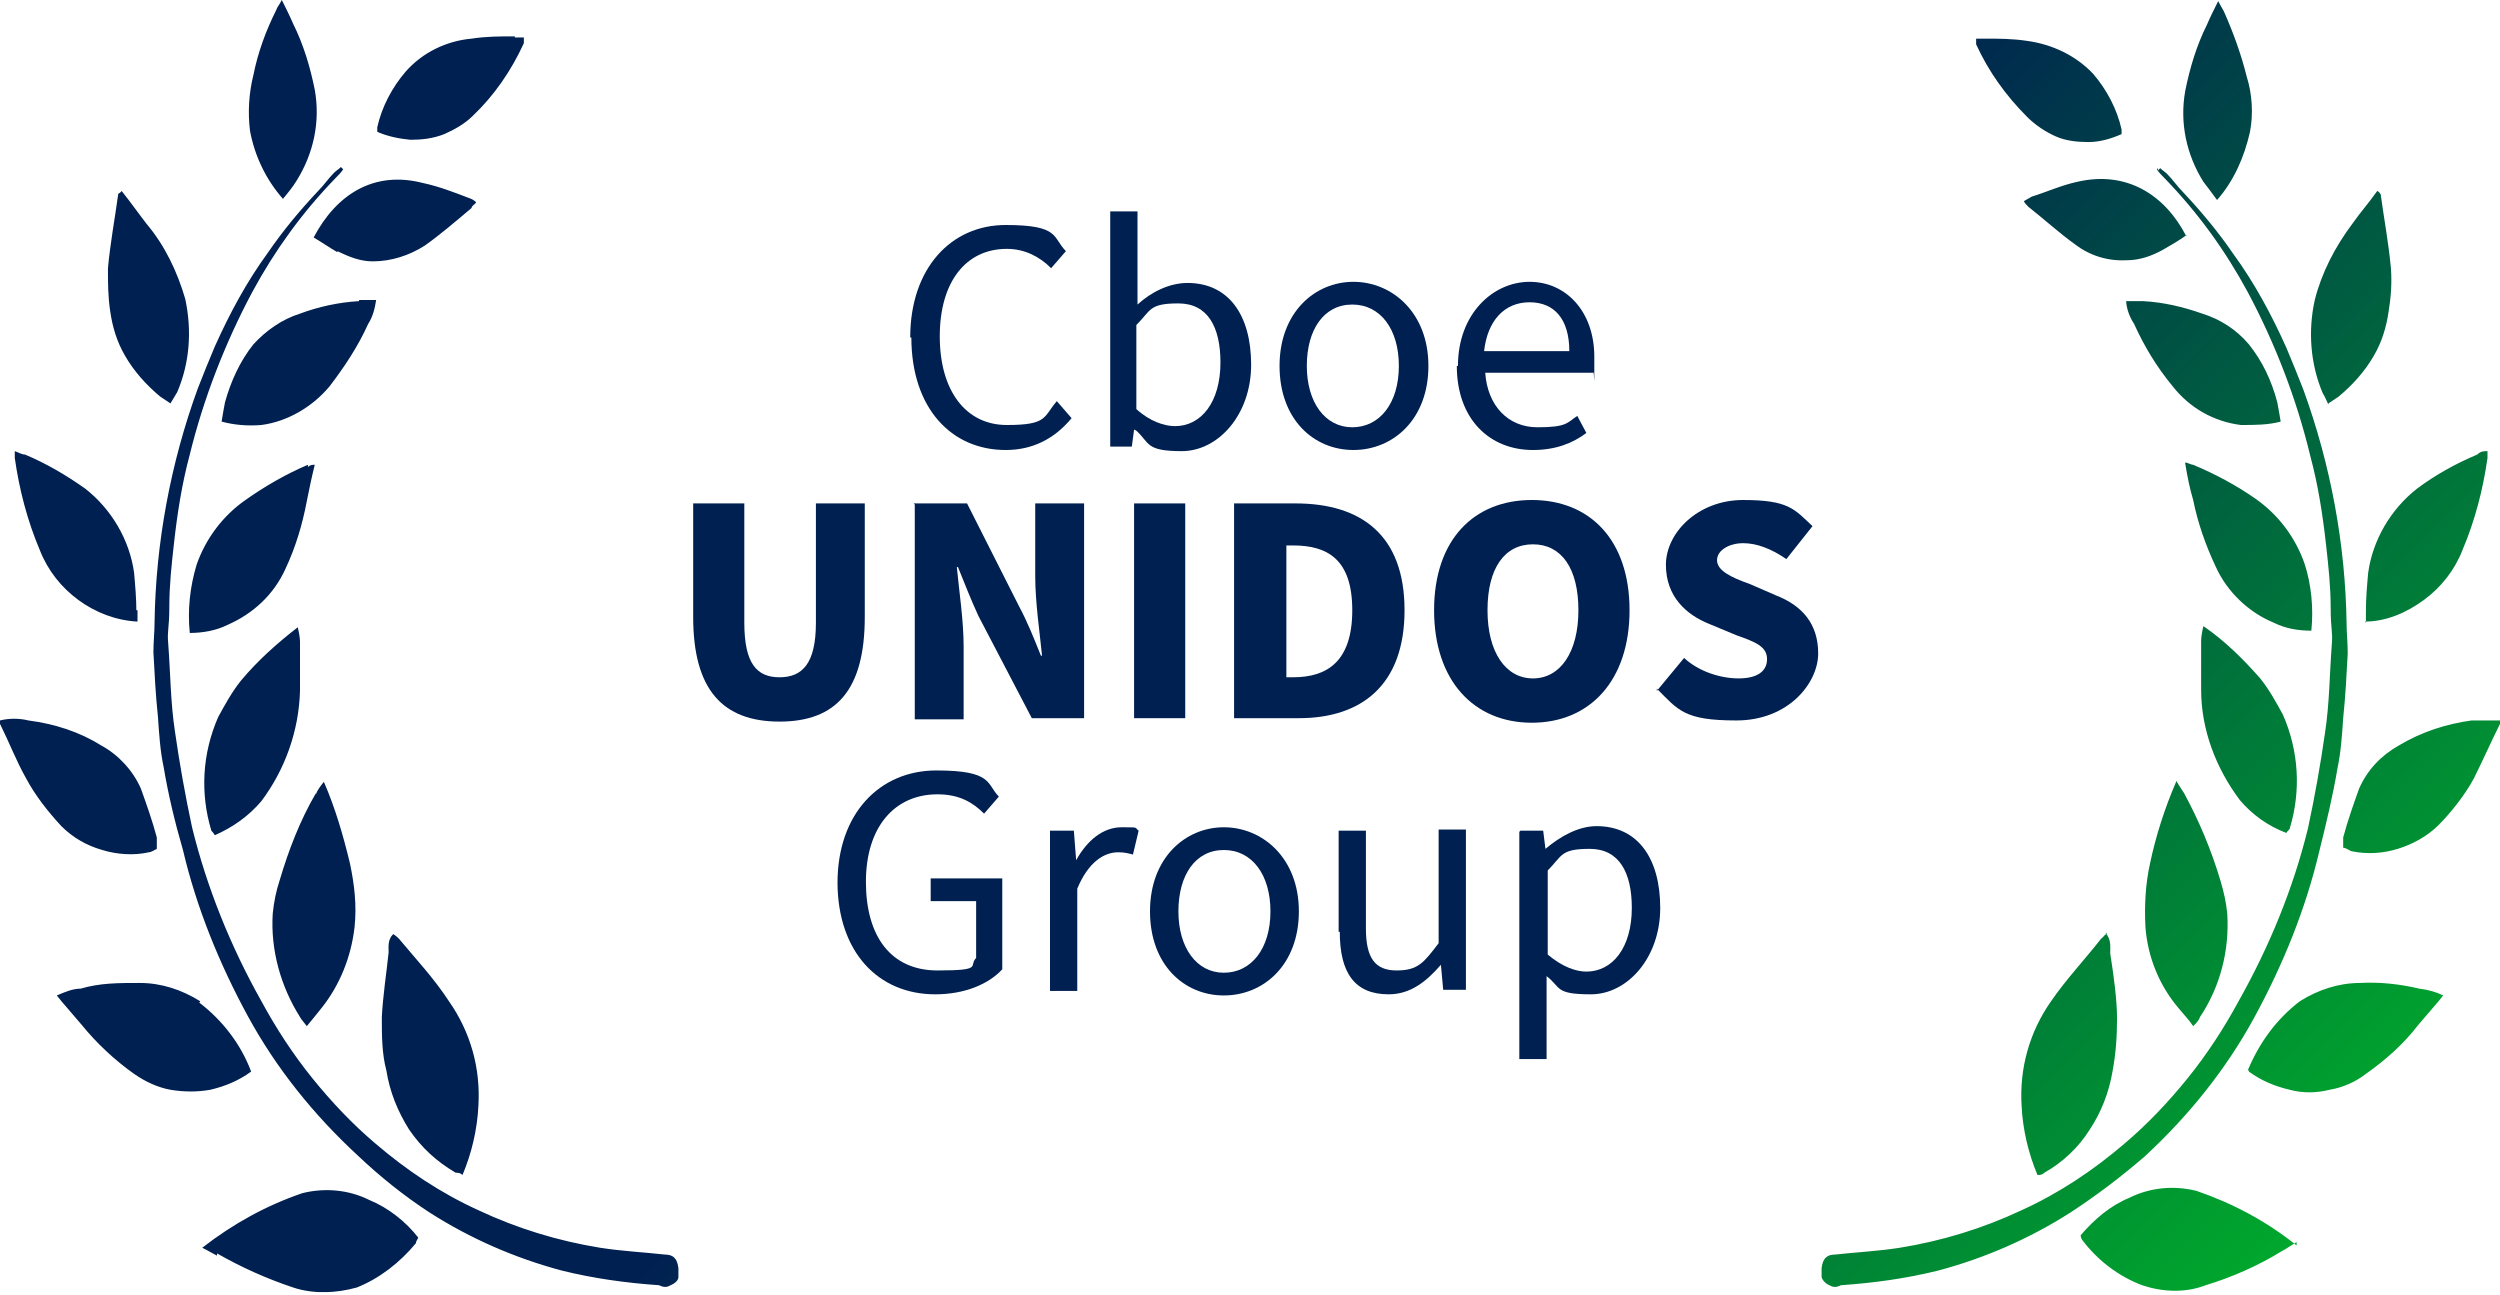
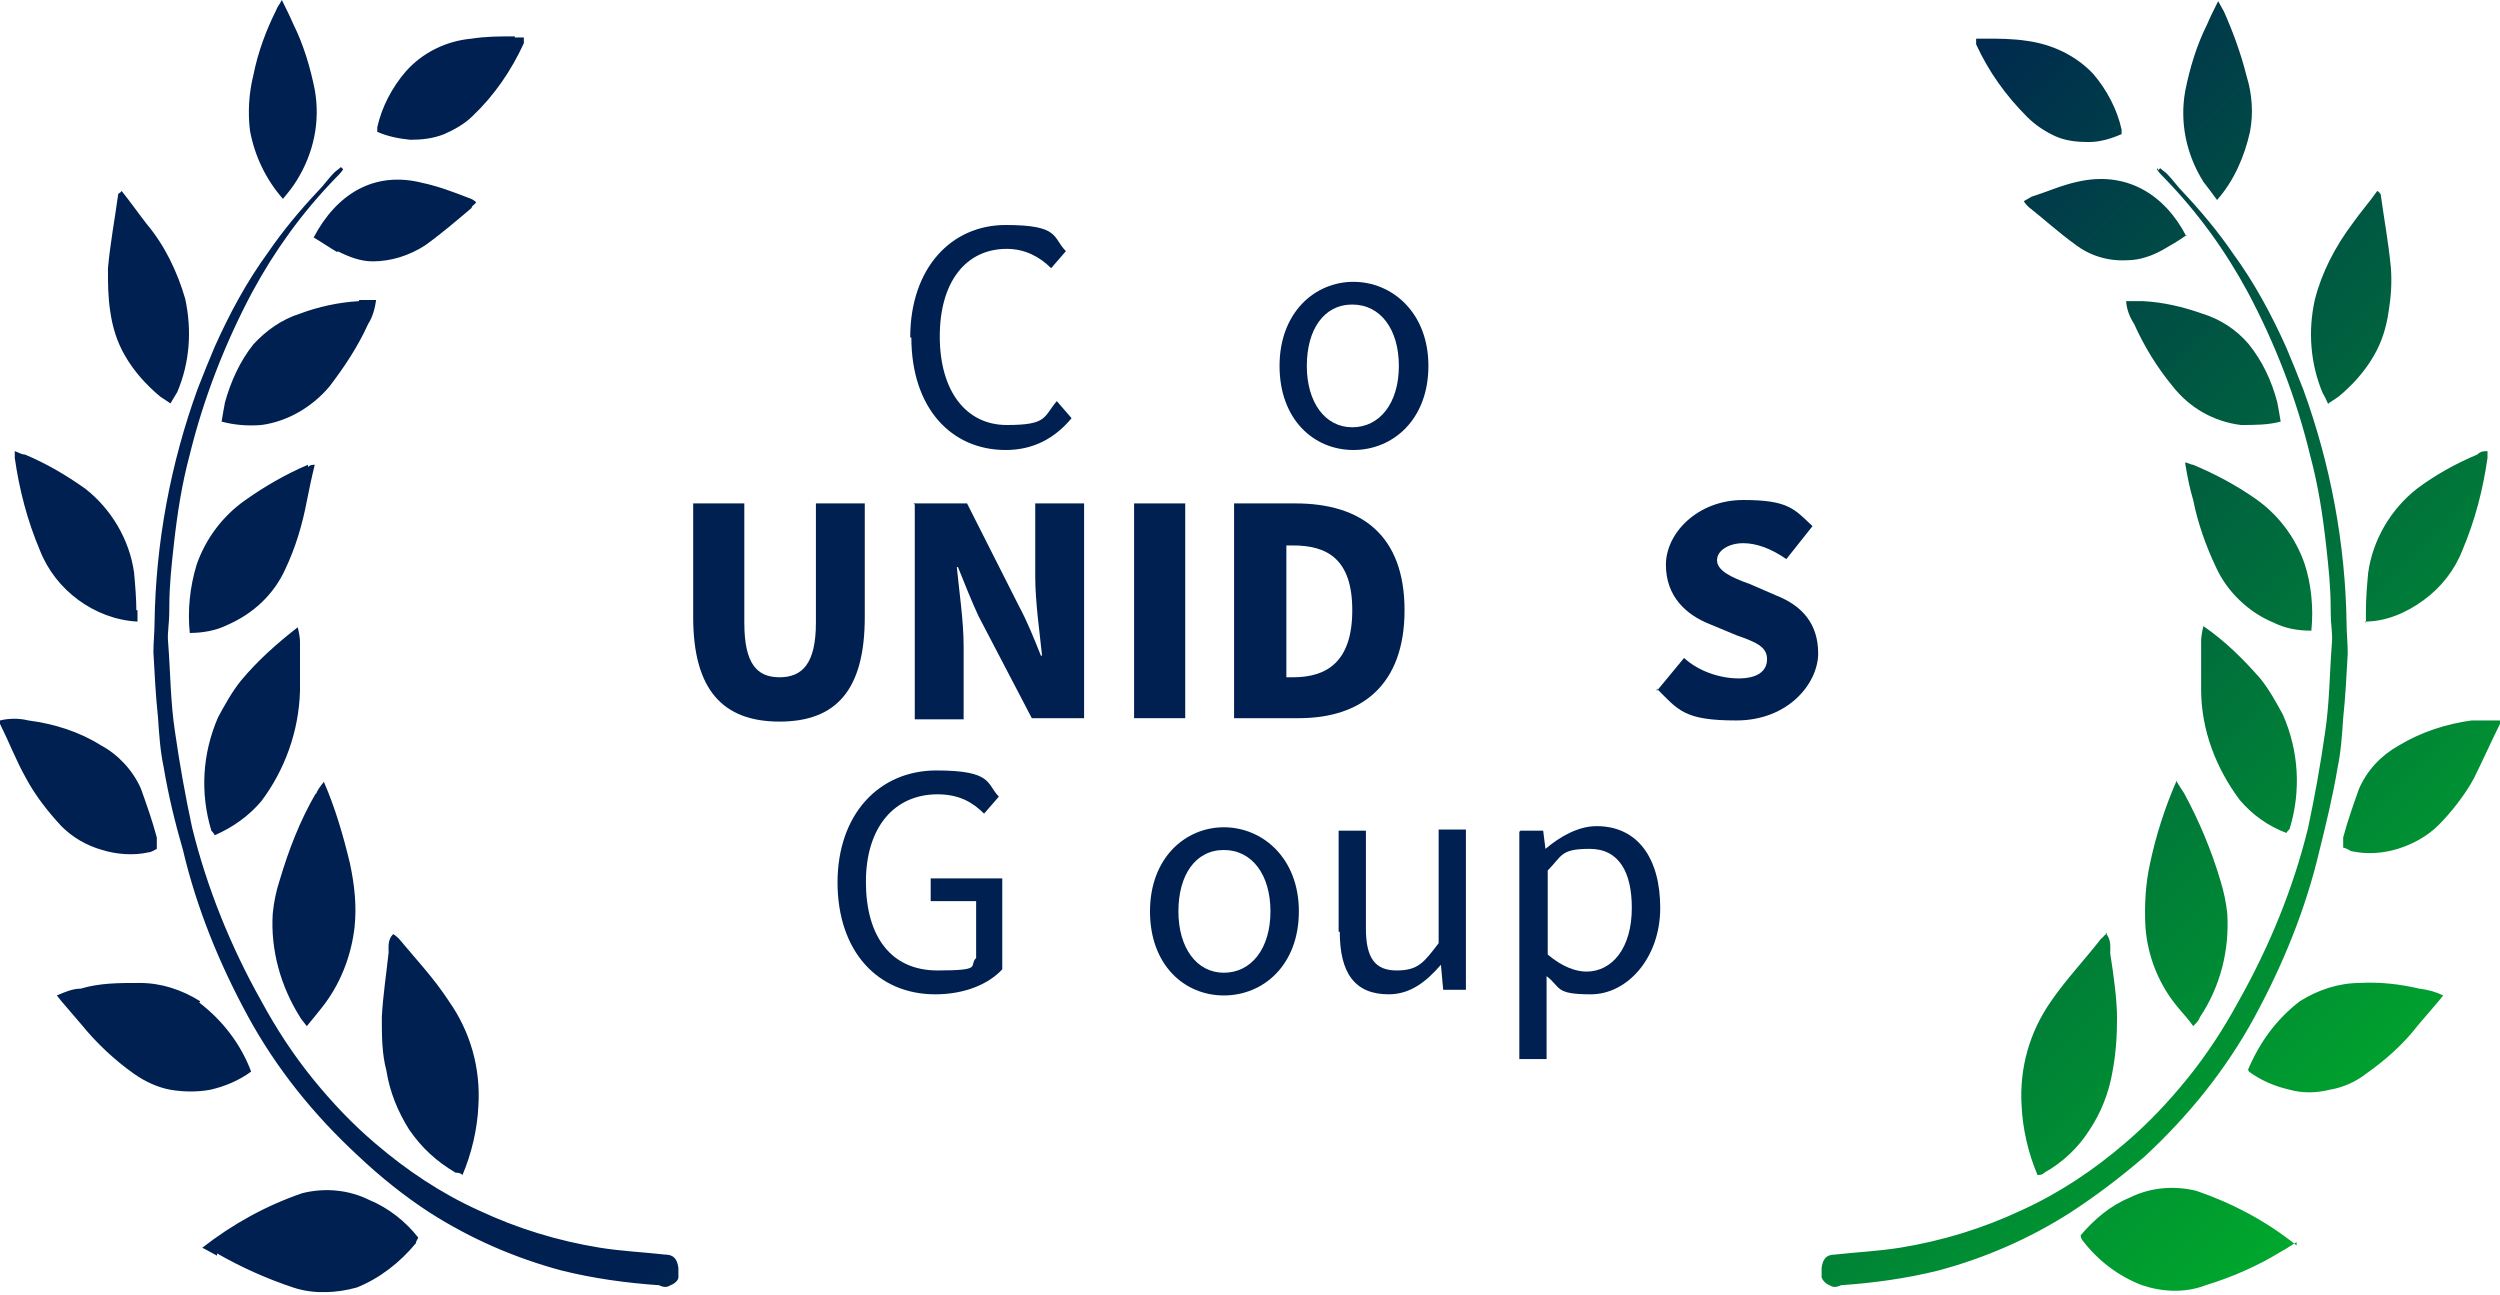
<svg xmlns="http://www.w3.org/2000/svg" id="Layer_1" data-name="Layer 1" version="1.1" viewBox="0 0 220 114">
  <defs>
    <style>
      .cls-1 {
        fill: #002051;
      }

      .cls-1, .cls-2, .cls-3 {
        stroke-width: 0px;
      }

      .cls-2 {
        fill: url(#linear-gradient);
      }

      .cls-4 {
        isolation: isolate;
      }

      .cls-3 {
        fill: none;
      }

      .cls-5 {
        clip-path: url(#clippath);
      }
    </style>
    <clipPath id="clippath">
      <rect class="cls-3" width="220" height="113.7" />
    </clipPath>
    <linearGradient id="linear-gradient" x1="38.1" y1="950.6" x2="181.7" y2="1094.1" gradientTransform="translate(0 -964)" gradientUnits="userSpaceOnUse">
      <stop offset=".5" stop-color="#002051" />
      <stop offset="1" stop-color="#00a82c" />
    </linearGradient>
  </defs>
  <g class="cls-5">
    <path class="cls-2" d="M30.2,14.9c-.2.3-.4.5-.7.8-2.9,3-5.3,6.3-7.3,10-2.4,4.5-4.3,9.4-5.5,14.3-.7,2.6-1.1,5.2-1.4,7.9-.2,1.8-.4,3.6-.4,5.5s-.2,2.1-.1,3.2c.2,2.6.2,5.2.6,7.8.4,2.8.9,5.6,1.5,8.4,1.3,5.3,3.4,10.5,6.1,15.3,1.3,2.4,2.8,4.7,4.5,6.8,1.7,2.1,3.5,4,5.5,5.7,2.8,2.4,5.8,4.4,9.1,5.9,3.4,1.6,7,2.7,10.7,3.3,1.9.3,3.9.4,5.7.6.8,0,1.1.4,1.2,1.2v.8c0,.3-.4.6-.7.7-.3.2-.6.2-1,0-2.9-.2-5.8-.6-8.6-1.3-4.1-1.1-8-2.8-11.6-5.1-2.3-1.5-4.4-3.2-6.3-5-3.9-3.6-7.2-7.7-9.7-12.3-2.5-4.6-4.5-9.5-5.7-14.6-.7-2.4-1.3-4.9-1.7-7.3-.3-1.4-.4-2.9-.5-4.4-.2-1.9-.3-3.8-.4-5.7,0-.9.1-1.8.1-2.6.1-7,1.4-14,3.8-20.6.5-1.3,1-2.5,1.5-3.7,1.3-2.9,2.8-5.7,4.7-8.3,1.3-1.9,2.8-3.7,4.4-5.4.5-.5.9-1.1,1.4-1.6.2-.2.4-.3.6-.5l.2.2h0ZM34.2,83.8c-.2,1.9-.5,3.8-.6,5.7,0,1.6,0,3.2.4,4.7.3,1.9,1,3.6,2,5.2,1.1,1.6,2.4,2.8,4.1,3.8.2,0,.4,0,.6.2.8-1.9,1.3-4,1.4-6.1.2-3.3-.7-6.5-2.6-9.2-1.3-2-2.9-3.7-4.4-5.5,0,0-.3-.3-.5-.4-.5.5-.4,1.1-.4,1.7h0ZM19.1,110.3c2.1,1.2,4.3,2.2,6.7,3,1.8.6,3.8.5,5.6,0,2-.8,3.8-2.2,5.2-3.9,0-.2.2-.4.2-.5-1.1-1.4-2.6-2.6-4.3-3.3-1.8-.9-3.9-1.1-5.9-.6-3.2,1.1-6.1,2.7-8.8,4.8.6.3.9.5,1.3.7v-.2ZM17.6,88.1c-1.6-1-3.4-1.6-5.3-1.6s-3.5,0-5.2.5c-.7,0-1.4.3-2.1.6l.4.5c.6.7,1.2,1.4,1.8,2.1,1.3,1.6,2.9,3.1,4.6,4.3,1,.7,2.1,1.2,3.2,1.4,1.2.2,2.4.2,3.5,0,1.3-.3,2.5-.8,3.6-1.6-.9-2.4-2.5-4.5-4.6-6.1h.1ZM27.8,69.8c-1.4,2.4-2.4,5-3.2,7.7-.3.9-.5,1.9-.6,2.9-.2,3.2.7,6.4,2.4,9.1.1.2.3.4.6.8.5-.6.9-1.1,1.3-1.6,1.6-2,2.6-4.5,2.9-7.1.2-1.9,0-3.7-.4-5.6-.6-2.5-1.3-4.9-2.3-7.2-.4.5-.6.8-.7,1.1h0ZM13.8,73.7c-.4-1.5-.9-2.9-1.4-4.3-.7-1.6-2-3-3.5-3.8-1.9-1.2-4.1-1.9-6.4-2.2-.8-.2-1.7-.2-2.5,0v.3c.8,1.6,1.4,3.2,2.3,4.8.8,1.5,1.9,2.9,3.1,4.2,1,1,2.2,1.7,3.6,2.1,1.3.4,2.8.5,4.1.2.2,0,.5-.2.7-.3v-.9h0ZM21.2,59.9c-.8,1-1.4,2.1-2,3.2-1.4,3.2-1.6,6.7-.6,10,0,0,.2.2.3.4,1.6-.7,3-1.7,4.1-3,2.1-2.8,3.3-6.2,3.4-9.7v-4.3c0-.4-.1-.9-.2-1.3-1.8,1.4-3.5,2.9-5,4.7ZM12,53.8c0-1.1-.1-2.3-.2-3.4-.4-2.9-2-5.6-4.3-7.4-1.7-1.2-3.4-2.2-5.3-3-.3,0-.6-.2-.9-.3v.6c.4,2.8,1.1,5.5,2.2,8.1.7,1.8,1.9,3.3,3.4,4.4,1.5,1.1,3.3,1.8,5.2,1.9v-1h-.1ZM27.1,40.9c-1.9.8-3.8,1.9-5.5,3.1-2,1.4-3.5,3.4-4.3,5.7-.3,1-.5,2-.6,3s-.1,2,0,3c1.1,0,2.3-.2,3.3-.7,2.3-1,4.1-2.7,5.1-4.9.9-1.9,1.5-3.9,1.9-6,.2-1,.4-2,.7-3.2-.2,0-.4,0-.6.2h0v-.2ZM31.6,26.5c-1.8.1-3.6.5-5.2,1.1-1.6.5-3,1.5-4.1,2.7-1.2,1.5-2,3.3-2.5,5.1-.1.5-.2,1.1-.3,1.7,1.1.3,2.3.4,3.5.3,2.3-.3,4.5-1.6,6-3.4,1.3-1.7,2.5-3.5,3.4-5.5.4-.6.6-1.4.7-2.1h-1.5ZM15.6,34.5c1.1-2.6,1.3-5.4.7-8.2-.7-2.4-1.8-4.7-3.4-6.6-.7-.9-1.4-1.9-2.2-2.9-.1.2-.3.2-.3.3-.3,2.2-.7,4.3-.9,6.5,0,1.3,0,2.5.2,3.8.2,1.4.6,2.7,1.3,3.9.8,1.4,1.9,2.6,3.1,3.6.3.2.6.4.9.6.2-.3.4-.7.6-1ZM45.3,3.2c-1.3,0-2.5,0-3.8.2-2.2.2-4.3,1.2-5.8,2.9-1.2,1.4-2.1,3.1-2.5,4.9v.4c.9.4,1.9.6,2.9.7,1,0,2-.1,3-.5.9-.4,1.8-.9,2.5-1.6,1.9-1.8,3.4-4,4.5-6.4v-.5c-.3,0-.5,0-.8,0ZM26.1,15.9c1.5-2.4,2.1-5.2,1.6-8-.4-2-1-4-1.9-5.8C25.5,1.4,25.2.8,24.8,0c-.2.4-.4.6-.5.9-.9,1.8-1.6,3.7-2,5.7-.4,1.6-.5,3.3-.3,4.9.4,2.2,1.4,4.3,2.9,6,.5-.6.9-1.1,1.2-1.6ZM29.7,22.1c1,.5,2,.9,3.1.9,1.6,0,3.2-.5,4.6-1.4,1.4-1,2.8-2.2,4.1-3.3,0-.2.3-.3.4-.5-.2-.2-.4-.3-.7-.4-1.3-.5-2.6-1-4-1.3-4.3-1.1-7.6,1-9.6,4.8.7.4,1.4.9,2.1,1.3h0ZM189.8,14.9c.2.3.4.5.7.8,2.9,3,5.3,6.3,7.3,10,2.4,4.5,4.3,9.4,5.5,14.4.7,2.6,1.1,5.2,1.4,7.9.2,1.8.4,3.6.4,5.5s.2,2.1.1,3.2c-.2,2.6-.2,5.2-.6,7.8-.4,2.8-.9,5.6-1.5,8.4-1.3,5.3-3.4,10.4-6.1,15.2-1.3,2.4-2.8,4.7-4.5,6.8-1.7,2.1-3.5,4-5.5,5.7-2.8,2.4-5.8,4.4-9.1,5.9-3.4,1.6-7,2.7-10.7,3.3-1.9.3-3.9.4-5.7.6-.8,0-1.1.4-1.2,1.2v.8c.1.3.4.6.7.7.3.2.6.2,1,0,2.9-.2,5.8-.6,8.6-1.3,4.1-1.1,8-2.8,11.6-5.1,2.3-1.5,4.4-3.1,6.5-4.9,3.9-3.6,7.2-7.7,9.7-12.3,2.5-4.6,4.5-9.5,5.7-14.6.6-2.4,1.2-4.9,1.6-7.3.3-1.4.4-2.9.5-4.4.2-1.9.3-3.8.4-5.7,0-.9-.1-1.8-.1-2.6-.1-7-1.4-14-3.8-20.6-.5-1.3-1-2.5-1.5-3.7-1.3-2.9-2.8-5.7-4.7-8.3-1.3-1.9-2.8-3.7-4.4-5.4-.5-.5-.9-1.1-1.4-1.6-.2-.2-.4-.3-.6-.5l-.2.2v-.2ZM185.4,82.2c-.2,0-.3.3-.5.4-1.4,1.8-3.1,3.6-4.4,5.5-1.9,2.7-2.8,5.9-2.6,9.2.1,2.1.6,4.2,1.4,6.1.2,0,.4,0,.6-.2,1.6-.9,3-2.2,4-3.8,1-1.5,1.7-3.3,2-5.1.3-1.6.4-3.1.4-4.7s-.3-3.8-.6-5.7c0-.6.1-1.2-.4-1.8h.1ZM202.1,109.6c-2.6-2.1-5.6-3.7-8.8-4.8-2-.5-4.1-.3-5.9.6-1.7.7-3.1,1.9-4.3,3.3,0,.2.1.4.2.5,1.3,1.7,3.1,3.1,5.2,3.9,1.8.6,3.8.7,5.6,0,2.3-.7,4.6-1.7,6.7-3,.4-.2.8-.5,1.3-.8h0v.3ZM197.9,94.3c1.1.8,2.3,1.3,3.6,1.6,1.1.3,2.3.3,3.5,0,1.2-.2,2.3-.7,3.2-1.4,1.7-1.2,3.3-2.6,4.6-4.3.6-.7,1.2-1.4,1.8-2.1l.4-.5c-.6-.3-1.3-.5-2.1-.6-1.7-.4-3.5-.6-5.2-.5-1.9,0-3.7.6-5.3,1.6-2.1,1.6-3.6,3.7-4.6,6.1h.1ZM191.5,68.8c-1,2.3-1.8,4.8-2.3,7.2-.4,1.8-.5,3.7-.4,5.6.2,2.6,1.2,5.1,2.9,7.1.4.5.9,1,1.3,1.6.3-.3.5-.5.6-.8,1.8-2.7,2.6-5.9,2.4-9.1-.1-1-.3-1.9-.6-2.9-.8-2.7-1.9-5.3-3.2-7.7-.2-.3-.4-.6-.7-1.1h0ZM206.2,74.6c.2,0,.5.2.7.3,1.4.3,2.8.2,4.1-.2,1.3-.4,2.6-1.1,3.6-2.1s2.3-2.6,3.1-4.1c.8-1.6,1.5-3.2,2.3-4.8v-.3c-.8,0-1.7,0-2.5,0-2.2.3-4.4,1-6.4,2.2-1.6.9-2.8,2.2-3.5,3.8-.5,1.4-1,2.8-1.4,4.3v.9h0ZM193.9,55.1c-.1.4-.2.9-.2,1.3v4.3c0,3.5,1.3,6.9,3.4,9.7,1.1,1.3,2.5,2.3,4.1,2.9.1-.2.3-.3.3-.4,1-3.3.8-6.8-.6-10-.6-1.1-1.2-2.2-2-3.2-1.5-1.7-3.1-3.3-5-4.6ZM208.1,54.7c1.9,0,3.7-.8,5.2-1.9,1.5-1.1,2.7-2.6,3.4-4.4,1.1-2.6,1.8-5.3,2.2-8.1v-.6c-.3,0-.6,0-.9.3-1.9.8-3.7,1.8-5.3,3-2.3,1.8-3.9,4.5-4.3,7.4-.1,1.1-.2,2.2-.2,3.4v1h0ZM192.3,40.8c.2,1.2.4,2.2.7,3.2.4,2,1.1,4,2,5.9,1,2.2,2.9,4,5.1,4.9,1,.5,2.1.7,3.3.7.1-1,.1-2,0-3s-.3-2-.6-2.9c-.8-2.3-2.3-4.3-4.3-5.7-1.7-1.2-3.6-2.2-5.5-3-.2,0-.5-.2-.7-.2h0ZM187.1,26.4c0,.7.3,1.5.7,2.1.9,2,2,3.8,3.4,5.5,1.5,1.9,3.6,3.1,6,3.4,1.2,0,2.4,0,3.5-.3-.1-.6-.2-1.2-.3-1.7-.5-1.9-1.3-3.6-2.5-5.1-1.1-1.3-2.5-2.2-4.1-2.7-1.7-.6-3.4-1-5.2-1.1h-1.5ZM204.9,35.5c.3-.2.6-.4.9-.6,1.2-1,2.3-2.2,3.1-3.6.7-1.2,1.1-2.5,1.3-3.9.2-1.2.3-2.5.2-3.8-.2-2.2-.6-4.3-.9-6.5,0,0-.1-.2-.3-.3-.7,1-1.5,1.9-2.2,2.9-1.5,2-2.7,4.3-3.3,6.7-.6,2.7-.4,5.6.7,8.2.2.3.3.6.5,1h0ZM173.9,3.4v.5c1.1,2.4,2.6,4.5,4.5,6.4.7.7,1.6,1.3,2.5,1.7s1.9.5,2.9.5,2-.3,2.9-.7v-.4c-.4-1.8-1.3-3.5-2.5-4.9-1.5-1.6-3.6-2.6-5.8-2.9-1.3-.2-2.5-.2-3.8-.2h-.8.1ZM195.1,17.6c1.5-1.7,2.4-3.8,2.9-6,.3-1.6.2-3.3-.3-4.9-.5-2-1.2-3.9-2-5.7-.1-.2-.3-.5-.5-.9-.4.8-.7,1.4-1,2.1-.9,1.8-1.5,3.8-1.9,5.8-.5,2.8.1,5.6,1.6,8,.3.4.7.9,1.2,1.6h0ZM192.4,20.8c-1.9-3.7-5.3-5.8-9.6-4.8-1.4.3-2.7.9-4,1.3-.2.1-.5.3-.7.4.1.2.2.3.4.5,1.4,1.1,2.7,2.3,4.1,3.3,1.3,1,2.9,1.5,4.6,1.4,1.1,0,2.2-.4,3.1-.9.7-.4,1.4-.8,2.1-1.3h0Z" />
  </g>
  <g class="cls-4">
    <g class="cls-4">
      <path class="cls-1" d="M80.1,29.7c0-6.1,3.6-9.9,8.4-9.9s4.1,1.1,5.3,2.3l-1.3,1.5c-1-1-2.3-1.7-3.9-1.7-3.6,0-5.9,2.9-5.9,7.7s2.3,7.8,5.9,7.8,3.2-.7,4.4-2.1l1.3,1.5c-1.5,1.8-3.4,2.8-5.8,2.8-4.8,0-8.3-3.7-8.3-9.9Z" />
-       <path class="cls-1" d="M99.8,37.8h0l-.2,1.5h-1.9v-20.7h2.4v8.2c1.2-1.1,2.8-1.9,4.4-1.9,3.6,0,5.6,2.8,5.6,7.2s-2.9,7.6-6.1,7.6-2.8-.7-4-1.8ZM107.4,31.9c0-3.1-1.1-5.2-3.7-5.2s-2.4.6-3.7,1.9v7.4c1.2,1.1,2.5,1.5,3.4,1.5,2.3,0,4-2.1,4-5.6Z" />
      <path class="cls-1" d="M112.6,32.2c0-4.7,3.1-7.4,6.5-7.4s6.6,2.7,6.6,7.4-3.1,7.4-6.6,7.4-6.5-2.7-6.5-7.4ZM123.1,32.2c0-3.2-1.6-5.4-4.1-5.4s-4,2.2-4,5.4,1.6,5.4,4,5.4,4.1-2.1,4.1-5.4Z" />
-       <path class="cls-1" d="M128.3,32.2c0-4.6,3.1-7.4,6.3-7.4s5.7,2.6,5.7,6.6,0,1-.1,1.4h-9.5c.2,2.9,2,4.8,4.6,4.8s2.6-.4,3.5-1l.8,1.5c-1.2.9-2.7,1.5-4.7,1.5-3.8,0-6.7-2.7-6.7-7.4ZM138.1,30.9c0-2.8-1.3-4.3-3.5-4.3s-3.7,1.6-4,4.3h7.5Z" />
    </g>
    <g class="cls-4">
      <path class="cls-1" d="M61,54.3v-10h4.5v10.5c0,3.6,1.1,4.8,3.1,4.8s3.2-1.2,3.2-4.8v-10.5h4.3v10c0,6.4-2.5,9.2-7.5,9.2s-7.6-2.8-7.6-9.2Z" />
      <path class="cls-1" d="M80.4,44.3h4.7l4.6,9.1c.7,1.3,1.3,2.8,1.9,4.3h.1c-.2-2-.6-4.7-.6-7v-6.4h4.3v18.9h-4.6l-4.7-9c-.6-1.3-1.2-2.8-1.8-4.3h-.1c.2,2.1.6,4.7.6,7v6.4h-4.3v-18.9Z" />
      <path class="cls-1" d="M99.8,44.3h4.5v18.9h-4.5v-18.9Z" />
      <path class="cls-1" d="M108.6,44.3h5.4c5.8,0,9.6,2.8,9.6,9.4s-3.8,9.5-9.3,9.5h-5.7v-18.9ZM113.8,59.6c3,0,5.2-1.4,5.2-5.9s-2.2-5.7-5.2-5.7h-.6v11.6h.6Z" />
-       <path class="cls-1" d="M126.2,53.7c0-6.2,3.5-9.7,8.6-9.7s8.6,3.5,8.6,9.7-3.5,9.9-8.6,9.9-8.6-3.7-8.6-9.9ZM138.9,53.7c0-3.7-1.5-5.8-4-5.8s-4,2.1-4,5.8,1.6,6,4,6,4-2.3,4-6Z" />
      <path class="cls-1" d="M145.8,60.8l2.4-2.9c1.3,1.2,3.2,1.8,4.8,1.8s2.5-.6,2.5-1.7-1-1.5-2.7-2.1l-2.4-1c-2-.8-3.8-2.4-3.8-5.2s2.8-5.7,6.8-5.7,4.5.8,6.1,2.3l-2.3,2.9c-1.3-.9-2.6-1.4-3.8-1.4s-2.3.6-2.3,1.5,1.2,1.5,2.9,2.1l2.3,1c2.3.9,3.7,2.5,3.7,5.1s-2.6,5.9-7.2,5.9-5.1-.9-7-2.8Z" />
    </g>
    <g class="cls-4">
      <path class="cls-1" d="M73.7,77.7c0-6.1,3.7-9.9,8.7-9.9s4.4,1.2,5.5,2.3l-1.3,1.5c-1-1-2.2-1.7-4.1-1.7-3.8,0-6.3,2.9-6.3,7.7s2.2,7.8,6.3,7.8,2.7-.4,3.4-1.1v-5h-4v-2h6.3v8c-1.2,1.3-3.3,2.2-5.9,2.2-5,0-8.6-3.7-8.6-9.9Z" />
-       <path class="cls-1" d="M92.5,73.1h2l.2,2.6h0c1-1.8,2.4-2.9,4-2.9s1.1,0,1.5.3l-.5,2.1c-.4-.1-.7-.2-1.3-.2-1.2,0-2.6.8-3.6,3.2v9h-2.4v-14.1Z" />
      <path class="cls-1" d="M101.2,80.2c0-4.7,3.1-7.4,6.5-7.4s6.6,2.7,6.6,7.4-3.1,7.4-6.6,7.4-6.5-2.7-6.5-7.4ZM111.8,80.2c0-3.2-1.6-5.4-4.1-5.4s-4,2.2-4,5.4,1.6,5.4,4,5.4,4.1-2.1,4.1-5.4Z" />
      <path class="cls-1" d="M117.8,82v-8.9h2.4v8.6c0,2.6.8,3.7,2.7,3.7s2.4-.7,3.7-2.4v-10h2.4v14.1h-2l-.2-2.2h0c-1.3,1.5-2.7,2.6-4.6,2.6-3,0-4.3-1.9-4.3-5.5Z" />
      <path class="cls-1" d="M133.8,73.1h2l.2,1.6h0c1.3-1.1,2.9-2,4.5-2,3.6,0,5.6,2.8,5.6,7.2s-2.9,7.6-6.1,7.6-2.6-.6-3.9-1.6v2.5c0,0,0,4.8,0,4.8h-2.4v-20ZM143.6,79.9c0-3.1-1.1-5.2-3.7-5.2s-2.4.6-3.7,1.9v7.4c1.3,1.1,2.5,1.5,3.4,1.5,2.3,0,4-2.1,4-5.6Z" />
    </g>
  </g>
</svg>